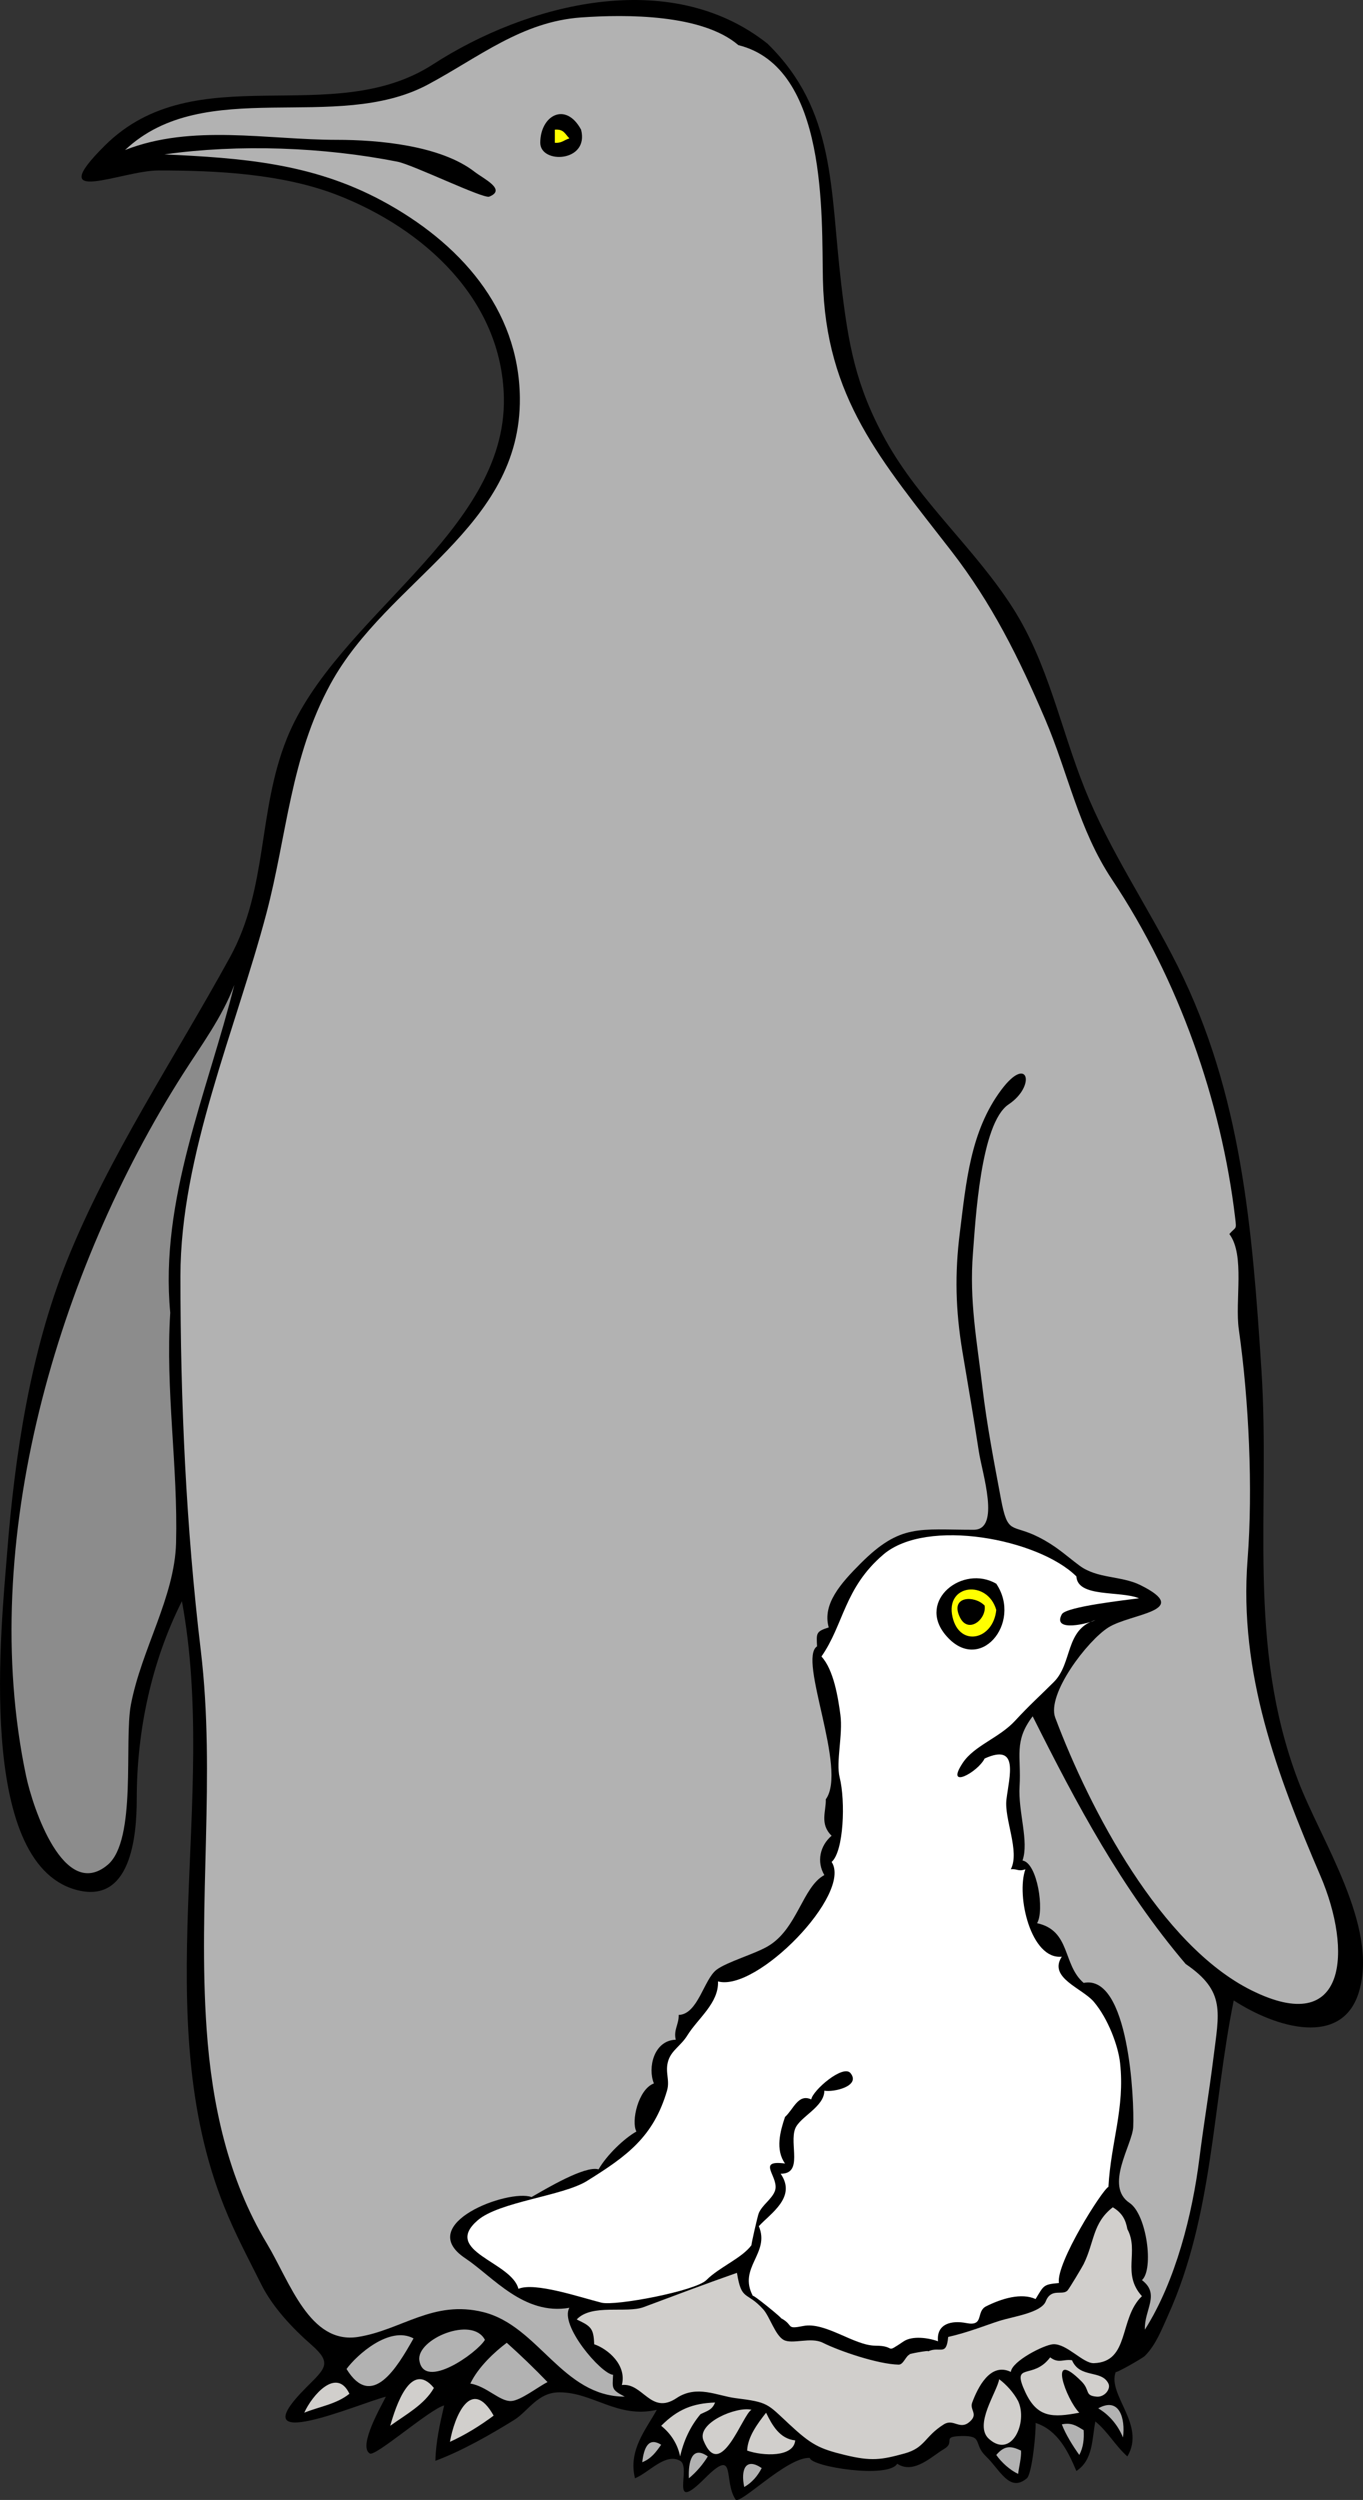
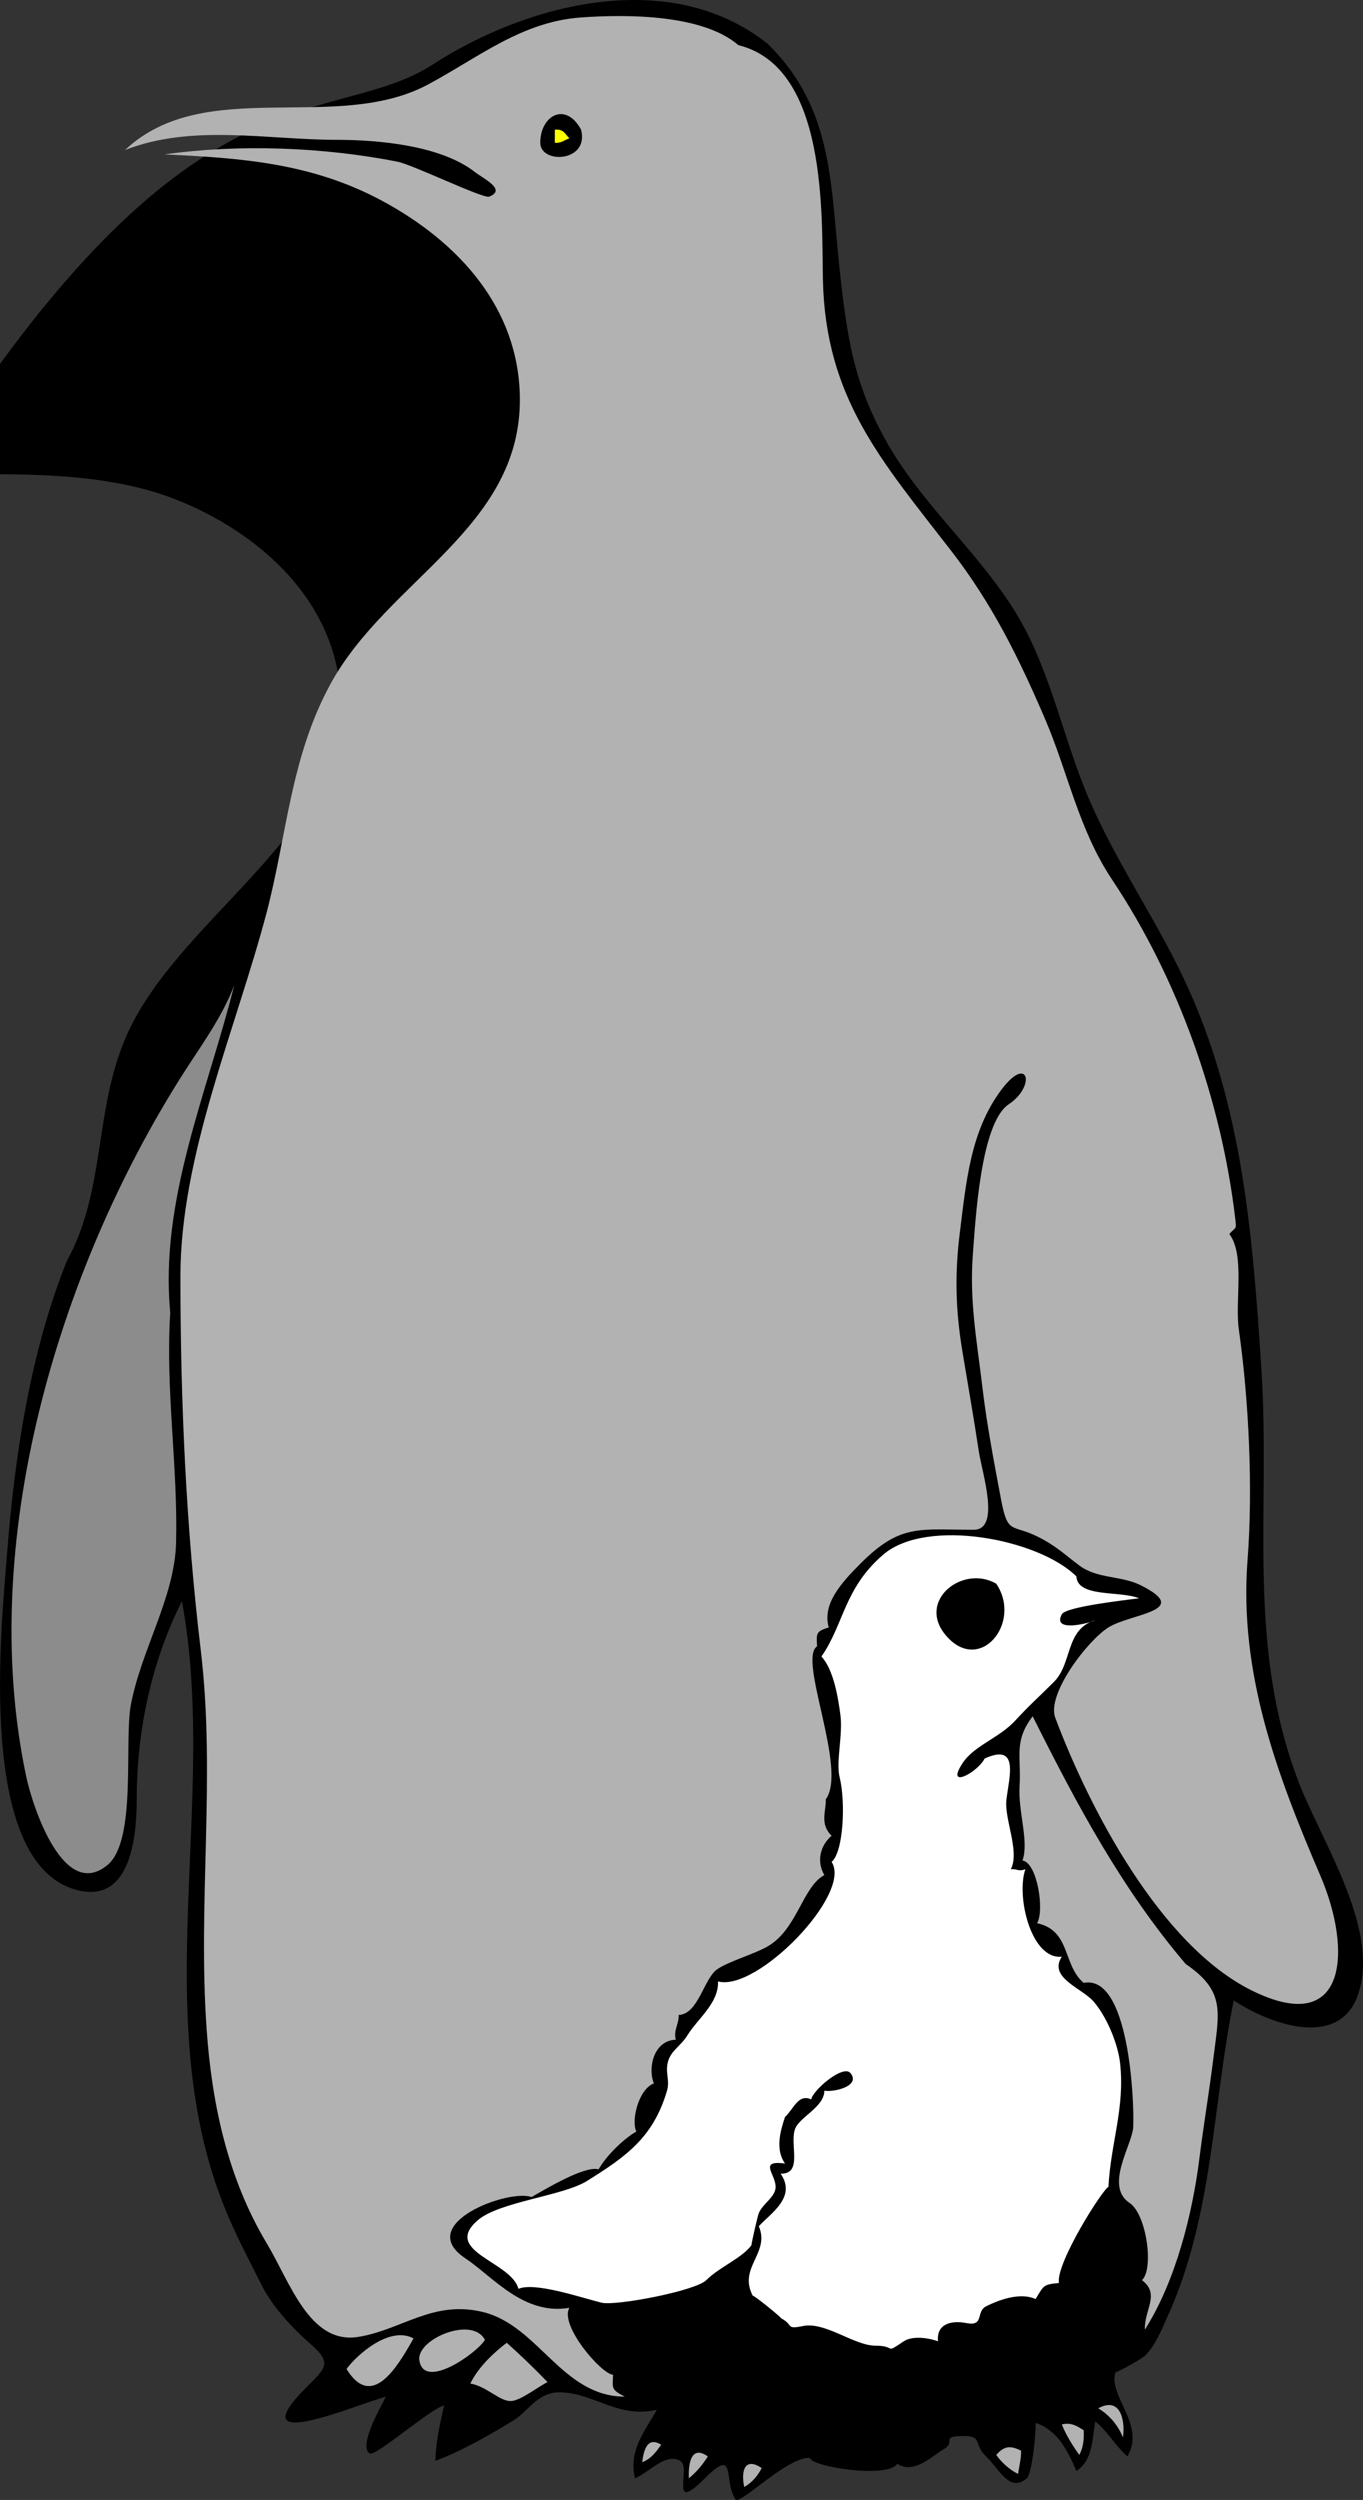
<svg xmlns="http://www.w3.org/2000/svg" xmlns:ns1="http://www.inkscape.org/namespaces/inkscape" xmlns:ns2="http://inkscape.sourceforge.net/DTD/sodipodi-0.dtd" height="277.173" id="Layer_1" ns1:version="0.42" ns2:docbase="F:\openclip\svg da inviare" ns2:docname="Pinguino col piccolo.svg" ns2:version="0.32" space="preserve" style="overflow:visible;enable-background:new 0 0 151.133 277.173;" version="1.1" viewBox="0 0 151.133 277.173" width="151.133">
  <rect x="0" y="0" width="151.133" height="277.173" fill="#333333" stroke="none" />
  <defs id="defs1612" />
  <ns2:namedview bordercolor="#666666" borderopacity="1.0" id="base" ns1:current-layer="Layer_1" ns1:cx="75.566498" ns1:cy="138.58650" ns1:pageopacity="0.0" ns1:pageshadow="2" ns1:window-height="510" ns1:window-width="787" ns1:window-x="22" ns1:window-y="29" ns1:zoom="1.2988278" pagecolor="#ffffff" />
-   <path d="M85.106,4.845c7.57,7.418,6.913,15.958,8.161,26.558  c0.795,6.752,1.599,11.368,4.924,17.38c3.813,6.894,9.929,12.051,14.135,18.657c3.894,6.116,5.26,13.26,7.924,19.932  c2.785,6.974,6.985,13.042,10.34,19.746c7.101,14.194,8.271,29.193,9.278,44.724c1.019,15.7-1.684,30.397,4.062,45.555  c2.525,6.663,8.936,16.106,6.761,23.421c-1.846,6.207-9.212,4.019-13.893,0.97c-2.356,11.652-2.288,23.85-7.269,34.891  c-0.693,1.537-1.355,3.297-2.584,4.523c-0.283,0.282-3.312,1.992-3.231,1.778c-0.957,2.548,3.383,5.855,1.292,9.368  c-1.341-1.188-2.156-2.745-3.553-3.877c-0.388,2.021-0.236,4.254-2.101,5.491c-0.901-2.124-2.038-4.519-4.523-5.33  c0.063,0.901-0.375,5.634-0.97,6.139c-1.924,1.634-2.994-0.97-4.521-2.423c-1.472-1.4-0.239-2.326-2.747-2.262  c-2.292,0.059-0.559,0.656-1.938,1.455c-1.279,0.74-3.322,2.842-5.17,1.614c-0.95,1.675-9.542,0.354-9.691-0.646  c-2.533-0.128-7.771,5.307-8.238,4.604c-1.391-2.102,0.165-5.905-3.393-2.343c-4.086,4.093-1.438-1.204-2.746-1.937  c-1.639-0.919-3.429,1.296-5.007,1.938c-0.779-3.132,1.265-5.47,2.422-7.593c-4.356,1.006-7.08-1.951-10.822-1.938  c-2.404,0.008-3.436,2.094-5.007,3.069c-2.587,1.605-5.822,3.452-8.723,4.524c0.043-2.074,0.501-4.112,0.97-6.14  c-1.595,0.414-7.601,5.698-8.239,5.33c-1.363-0.786,1.366-5.439,1.778-6.3c-2.891,0.716-16.506,6.658-8.804-1.049  c2.089-2.09,2.874-2.663,0.565-4.685c-2.118-1.854-4.308-4.174-5.573-6.704c-1.456-2.912-2.915-5.633-4.119-8.643  c-8.486-21.202-0.626-45.162-4.685-67.118c-3.376,6.7-5.008,14.391-5.008,21.89c0,4.306-0.689,11.811-6.784,10.096  c-11.038-3.105-8.222-29.262-7.592-37.315c0.85-10.872,2.581-22.293,6.623-32.387c4.638-11.582,11.88-22.364,18.092-33.681  c4.238-7.721,3.042-16.105,6.3-24.23c5.417-13.508,24.364-22.802,24.069-37.799c-0.214-10.908-8.882-18.732-18.415-22.453  c-6.111-2.385-13.386-2.746-19.87-2.746c-4.11,0-12.882,4.126-5.976-2.746C21.686,6.124,36.774,14.408,48.02,7.13  C58.342,0.451,74.24-3.779,85.106,4.845" id="path1597" style="fill-rule:evenodd;clip-rule:evenodd;" />
+   <path d="M85.106,4.845c7.57,7.418,6.913,15.958,8.161,26.558  c0.795,6.752,1.599,11.368,4.924,17.38c3.813,6.894,9.929,12.051,14.135,18.657c3.894,6.116,5.26,13.26,7.924,19.932  c2.785,6.974,6.985,13.042,10.34,19.746c7.101,14.194,8.271,29.193,9.278,44.724c1.019,15.7-1.684,30.397,4.062,45.555  c2.525,6.663,8.936,16.106,6.761,23.421c-1.846,6.207-9.212,4.019-13.893,0.97c-2.356,11.652-2.288,23.85-7.269,34.891  c-0.693,1.537-1.355,3.297-2.584,4.523c-0.283,0.282-3.312,1.992-3.231,1.778c-0.957,2.548,3.383,5.855,1.292,9.368  c-1.341-1.188-2.156-2.745-3.553-3.877c-0.388,2.021-0.236,4.254-2.101,5.491c-0.901-2.124-2.038-4.519-4.523-5.33  c0.063,0.901-0.375,5.634-0.97,6.139c-1.924,1.634-2.994-0.97-4.521-2.423c-1.472-1.4-0.239-2.326-2.747-2.262  c-2.292,0.059-0.559,0.656-1.938,1.455c-1.279,0.74-3.322,2.842-5.17,1.614c-0.95,1.675-9.542,0.354-9.691-0.646  c-2.533-0.128-7.771,5.307-8.238,4.604c-1.391-2.102,0.165-5.905-3.393-2.343c-4.086,4.093-1.438-1.204-2.746-1.937  c-1.639-0.919-3.429,1.296-5.007,1.938c-0.779-3.132,1.265-5.47,2.422-7.593c-4.356,1.006-7.08-1.951-10.822-1.938  c-2.404,0.008-3.436,2.094-5.007,3.069c-2.587,1.605-5.822,3.452-8.723,4.524c0.043-2.074,0.501-4.112,0.97-6.14  c-1.595,0.414-7.601,5.698-8.239,5.33c-1.363-0.786,1.366-5.439,1.778-6.3c-2.891,0.716-16.506,6.658-8.804-1.049  c2.089-2.09,2.874-2.663,0.565-4.685c-2.118-1.854-4.308-4.174-5.573-6.704c-1.456-2.912-2.915-5.633-4.119-8.643  c-8.486-21.202-0.626-45.162-4.685-67.118c-3.376,6.7-5.008,14.391-5.008,21.89c0,4.306-0.689,11.811-6.784,10.096  c-11.038-3.105-8.222-29.262-7.592-37.315c0.85-10.872,2.581-22.293,6.623-32.387c4.238-7.721,3.042-16.105,6.3-24.23c5.417-13.508,24.364-22.802,24.069-37.799c-0.214-10.908-8.882-18.732-18.415-22.453  c-6.111-2.385-13.386-2.746-19.87-2.746c-4.11,0-12.882,4.126-5.976-2.746C21.686,6.124,36.774,14.408,48.02,7.13  C58.342,0.451,74.24-3.779,85.106,4.845" id="path1597" style="fill-rule:evenodd;clip-rule:evenodd;" />
  <path d="M81.876,5.006c9.944,2.463,9.216,19.006,9.37,26.007  c0.29,13.119,6.441,20.006,14.215,30.046c4.538,5.861,7.513,11.874,10.418,18.657c2.579,6.021,3.709,12.225,7.446,17.832  c7.362,11.046,12.1,24.534,13.635,37.494c0.163,1.377,0.101,0.916-0.646,1.777c1.757,2.325,0.597,7.411,1.05,10.58  c1.114,7.805,1.577,17.665,0.97,25.523c-0.973,12.589,3.256,23.817,8.077,35.052c3.536,8.237,3.016,18.018-7.674,12.682  c-10.027-5.006-17.889-19.992-21.727-30.206c-0.979-2.609,3.565-8.554,5.896-10.016c2.502-1.569,9.382-1.788,3.554-4.686  c-2.15-1.068-4.786-0.684-6.784-2.181c-1.647-1.234-2.548-2.147-4.524-3.149c-2.984-1.513-3.4-0.155-4.163-4.224  c-0.767-4.096-1.564-8.212-2.053-12.35c-0.613-5.193-1.473-9.627-1.052-14.926c0.275-3.46,0.826-14.388,3.958-16.477  c3.065-2.045,2.164-5.583-0.809-1.615c-3.447,4.601-3.905,10.284-4.603,15.83c-0.575,4.568-0.479,8.596,0.286,13.191  c0.612,3.676,1.258,7.354,1.813,11.038c0.366,2.427,2.456,8.724-0.565,8.724c-6.033,0-8.11-0.694-12.52,3.715  c-2.216,2.216-4.282,4.537-3.553,7.108c-1.438,0.462-1.364,0.647-1.293,2.1c-2.165,1.411,3.407,13.624,0.968,16.961  c0.053,1.288-0.705,2.733,0.646,4.038c-1.307,1.121-1.673,2.898-0.806,4.361c-2.434,1.31-2.996,6.017-6.301,7.916  c-1.525,0.877-4.501,1.712-5.653,2.583c-1.407,1.063-2.057,4.942-4.199,5.008c0.045,1.013-0.59,1.648-0.323,2.748  c-2.432,0.077-3.134,3.114-2.424,4.846c-1.74,0.645-2.547,4.237-1.938,5.33c-1.366,0.771-3.273,2.596-4.2,4.199  c-1.485-0.452-5.815,2.147-7.431,3.069c-2.56-0.927-13.05,2.984-7.35,6.784c3.076,2.051,6.483,6.363,11.549,5.493  c-1.127,1.914,3.514,7.34,4.847,7.43c-0.086,1.55-0.188,1.647,1.292,2.423c-6.924-0.012-9.55-7.838-15.669-9.369  c-5.572-1.394-9.057,1.973-13.891,2.746c-5.385,0.862-7.563-6.089-10.124-10.354c-4.33-7.214-6.093-15.446-6.677-23.729  c-0.996-14.129,1.01-28.147-0.646-41.999c-1.639-13.71-2.261-27.6-2.261-41.532c0-13.387,6.138-27.368,9.53-40.205  c2.287-8.654,2.659-17.285,7.107-25.441c6.321-11.588,21.159-17.286,21-31.742c-0.109-9.9-6.74-17.239-15.286-21.837  c-7.785-4.188-15.621-4.743-24.129-5.139c8.264-1.165,17.667-0.811,25.846,0.808c1.733,0.343,9.522,4.14,10.176,3.876  c1.944-0.785-0.624-1.976-1.615-2.746c-3.783-2.941-10.687-3.553-15.265-3.553c-7.746,0-16.076-1.787-23.504,1.13  c8.833-8.325,23.371-1.787,33.599-7.269c5.647-3.026,10.385-6.961,16.962-7.431C69.441,1.58,77.863,1.556,81.876,5.006   M64.431,14.375c0.934,3.625-4.524,3.842-4.524,1.454C59.907,12.808,62.72,11.22,64.431,14.375 M131.468,217.747  c4.463,3.043,3.706,5.348,3.068,10.5c-0.455,3.678-1.078,7.327-1.537,11.008c-0.771,6.181-2.625,13.629-6.054,19.038  c-0.082-2.233,1.742-3.921-0.324-5.493c1.338-1.188,0.538-7.283-1.373-8.56c-2.817-1.882,0.315-6.465,0.405-8.401  c0.14-3.008-0.481-16.983-5.494-15.992c-2.359-2.028-1.409-5.798-5.168-6.621c0.84-1.354,0.042-6.691-1.614-6.947  c0.746-2.11-0.501-5.416-0.325-8.238c0.206-3.308-0.677-4.956,1.453-7.754C119.397,200.06,124.353,209.373,131.468,217.747   M56.191,259.746c1.544,1.381,3.066,2.849,4.523,4.36c-0.999,0.482-2.986,2.056-4.039,2.101c-1.274,0.055-2.71-1.64-4.523-1.938  C53.006,262.465,54.82,260.774,56.191,259.746 M53.769,259.423c-0.86,1.451-6.783,5.658-7.27,2.261  C46.166,259.355,52.363,256.72,53.769,259.423 M45.854,259.261c-1.818,3.223-4.62,7.969-7.431,3.392  C39.548,261.112,43.183,257.83,45.854,259.261 M125.814,259.584C125.342,260.145,125.511,259.945,125.814,259.584 M124.521,270.245  c-0.549-1.336-1.493-2.489-2.747-3.23C124.141,265.701,124.792,268.162,124.521,270.245 M120.159,269.438  c0.056,0.988-0.027,1.876-0.483,2.746c-0.697-0.966-1.516-2.279-1.938-3.392C118.824,268.559,119.395,268.972,120.159,269.438   M73.314,271.053c-0.601,0.836-1.079,1.521-2.1,1.939C71.406,271.288,71.948,270.194,73.314,271.053 M113.213,271.7  c0.055,0.735-0.229,1.839-0.321,2.584c-0.907-0.418-1.868-1.301-2.424-2.1C111.439,271.04,112.186,271.22,113.213,271.7   M78.483,272.346c-0.492,0.819-1.261,1.749-2.1,2.423C76.303,272.96,76.715,271.085,78.483,272.346 M84.46,273.638  c-0.428,0.832-1.046,1.596-1.938,2.1C82.123,273.856,82.637,272.403,84.46,273.638" id="path1599" style="fill-rule:evenodd;clip-rule:evenodd;fill:#B2B2B2;" />
  <path d="M63.137,15.344c-0.604,0.174-0.846,0.551-1.615,0.485  c0-0.484,0-0.969,0-1.454C62.534,14.297,62.647,14.863,63.137,15.344" id="path1601" style="fill-rule:evenodd;clip-rule:evenodd;fill:#FFFF00;" />
  <path d="M18.877,145.542c-0.545,8.563,0.865,17.021,0.646,25.522  c-0.155,6.014-3.839,11.793-5.008,17.931c-0.778,4.089,0.685,15.035-2.584,17.769c-4.839,4.046-8.292-6.313-9.04-9.866  c-5.453-25.918,3.546-56.037,17.359-77.767c2.053-3.229,4.375-6.324,5.734-9.935C23.008,121.101,17.685,133.03,18.877,145.542" id="path1603" style="fill-rule:evenodd;clip-rule:evenodd;fill:#8C8C8C;" />
  <path d="M119.353,174.779c0.132,2.372,4.816,1.561,6.947,2.423  c-1.178,0.172-8.095,0.908-8.563,1.776c-1.127,2.091,3.134,0.97,3.716,0.646c-3.373,1.025-2.505,4.771-4.604,6.865  c-1.575,1.571-2.713,2.576-4.281,4.28c-1.775,1.929-4.535,2.753-5.816,4.686c-2.01,3.03,1.663,1.056,2.424-0.484  c3.856-1.752,2.737,1.965,2.423,4.522c-0.271,2.203,1.507,5.747,0.485,7.753c0.747-0.072,0.802,0.292,1.613,0  c-1.042,2.98,0.63,10.056,4.04,9.693c-1.54,2.343,2.264,3.484,3.553,5.007c1.584,1.872,2.701,4.88,2.908,6.785  c0.545,5.029-1.021,8.753-1.292,13.729c-0.654,0.289-5.831,8.437-5.492,10.662c-1.734,0.156-1.658,0.249-2.585,1.777  c-1.573-0.726-3.772-0.056-5.491,0.808c-1.152,0.578-0.171,2.255-2.182,1.856c-1.601-0.317-3.337,0.033-3.149,2.02  c-1.033-0.387-2.833-0.641-3.796,0c-2.245,1.494-0.705,0.488-3.15,0.484c-2.347-0.004-5.554-2.67-7.996-2.181  c-2.024,0.406-0.979-0.092-2.505-0.888c0.435,0.227-3.28-2.818-3.067-2.423c-1.711-3.168,1.934-4.741,0.646-7.754  c1.332-1.442,4.213-3.229,2.422-5.816c2.532,0.02,0.938-3.29,1.616-5.007c0.517-1.307,3.228-2.401,3.231-4.201  c1.006,0.194,4.05-0.493,2.908-1.937c-0.814-1.029-4.215,1.911-4.361,2.907c-1.45-0.679-1.97,1.104-2.908,1.938  c-0.54,1.598-1.097,3.629,0,5.168c-3.335-0.436-0.531,1.542-1.132,3.07c-0.355,0.905-1.385,1.511-1.776,2.423  c-0.141,0.327-0.891,3.667-0.808,3.554c-1.064,1.45-3.565,2.432-5.008,3.877c-1.203,1.205-10.074,2.894-11.631,2.503  c-2.373-0.595-7.393-2.309-9.208-1.533c-0.748-3.016-8.504-4.137-4.523-7.594c2.387-2.072,9.43-2.693,12.115-4.361  c4.477-2.781,7.383-4.909,8.885-10.016c0.357-1.217-0.28-2.086,0.161-3.391c0.374-1.107,1.399-1.608,2.1-2.747  c1.145-1.86,3.49-3.568,3.393-5.976c4.308,1.186,14.912-9.705,12.599-13.246c1.353-1.188,1.544-6.762,0.89-9.369  c-0.433-1.724,0.378-4.725,0.081-6.946c-0.257-1.928-0.748-4.997-2.1-6.461c2.495-3.583,2.512-7.585,6.865-11.307  C102.77,168.236,115.173,170.629,119.353,174.779 M110.468,175.587c2.943,4.376-1.913,10.198-5.652,5.653  C101.683,177.433,106.759,173.437,110.468,175.587" id="path1605" style="fill-rule:evenodd;clip-rule:evenodd;fill:#FFFFFF;" />
-   <path d="M110.468,178.495c-0.324,3.323-4.053,4.174-4.845,0.808  C104.756,175.616,109.502,175.115,110.468,178.495 M109.176,178.01c0.245,1.513-1.824,3.203-2.745,1.292  C105.313,176.983,108.011,176.818,109.176,178.01" id="path1607" style="fill-rule:evenodd;clip-rule:evenodd;fill:#FFFF00;" />
-   <path d="M125.006,247.146c1.331,2.47-0.64,4.942,1.615,7.432  c-2.586,2.475-1.313,7.294-5.331,7.43c-1.207,0.041-3.008-2.19-4.522-2.1c-0.98,0.059-4.556,1.861-4.684,3.07  c-2.293-1.104-3.673,1.764-4.282,3.391c-0.311,0.827,0.687,1.251-0.242,2.101c-1.135,1.038-1.802-0.37-2.907,0.323  c-2.164,1.358-2.049,2.595-4.362,3.229c-2.557,0.702-3.665,0.884-6.622,0.162c-2.82-0.688-3.699-1.122-6.138-3.392  c-2.494-2.321-2.318-2.448-5.978-2.908c-2.029-0.255-4.283-1.509-6.541,0c-2.866,1.914-3.714-1.732-6.059-1.454  c0.564-2.213-1.526-3.986-3.069-4.522c-0.057-1.794-0.381-2.004-1.938-2.746c1.667-1.775,5.5-0.651,7.431-1.373  c3.475-1.301,7.137-2.679,10.337-3.797c0.522,3.204,1.031,1.967,2.908,4.038c0.72,0.794,1.33,2.874,2.262,3.394  c0.964,0.537,3.002-0.357,4.36,0.322c1.83,0.917,6.095,2.373,8.4,2.424c0.565,0.013,0.83-1.107,1.292-1.13  c-0.771,0.038,2.421-0.559,1.94-0.324c1.352-0.659,2.056,0.619,2.26-1.616c2.307-0.53,4.155-1.296,5.654-1.774  c1.569-0.5,4.659-0.898,5.17-2.183c0.61-1.536,1.877-0.576,2.423-1.212c0.236-0.275,1.654-2.658,1.775-2.907  c1.223-2.511,0.98-4.548,3.231-6.301C124.442,245.35,124.824,246.129,125.006,247.146 M54.738,267.823  c-1.527,1.135-3.104,2.113-4.846,2.907C50.363,267.972,52.235,263.393,54.738,267.823 M48.114,264.754  c-1.05,1.847-3.088,2.931-4.845,4.198C43.871,266.835,45.539,261.631,48.114,264.754 M38.746,265.399  c-1.451,1.165-3.282,1.406-5.008,2.101C34.603,265.565,37.322,262.413,38.746,265.399 M88.176,270.568  c-0.166,1.897-3.588,1.745-5.331,1.132c0.058-1.501,1.112-2.947,2.101-4.2C85.62,268.893,86.47,270.401,88.176,270.568   M83.33,267.176c-0.967,0.45-3.438,8.08-5.331,3.392C77.211,268.617,81.715,266.766,83.33,267.176 M77.676,267.661  c-1.129,1.34-1.877,2.962-2.262,4.686c-0.27-1.343-1.006-2.515-2.1-3.394c1.83-1.839,3.506-2.496,5.976-2.584  C78.953,267.212,78.445,267.281,77.676,267.661 M118.868,261.684c0.883,2.056,3.265,1.004,4.038,2.585  c0.295,0.604-0.437,1.523-1.293,1.453c-1.396-0.115-0.695-0.691-1.695-1.695c-3.826-3.842-1.701,2.015-0.242,3.473  c-2.913,0.551-4.646,0.592-5.979-2.262c-1.621-3.476,0.822-1.289,2.748-3.876C117.389,262.088,117.935,261.526,118.868,261.684   M112.892,266.207c1.102,2.37-0.719,6.445-3.231,4.2c-1.724-1.54,0.895-5.202,1.131-6.623  C111.602,264.398,112.375,265.243,112.892,266.207" id="path1609" style="fill-rule:evenodd;clip-rule:evenodd;fill:#D1CFCC;" />
</svg>